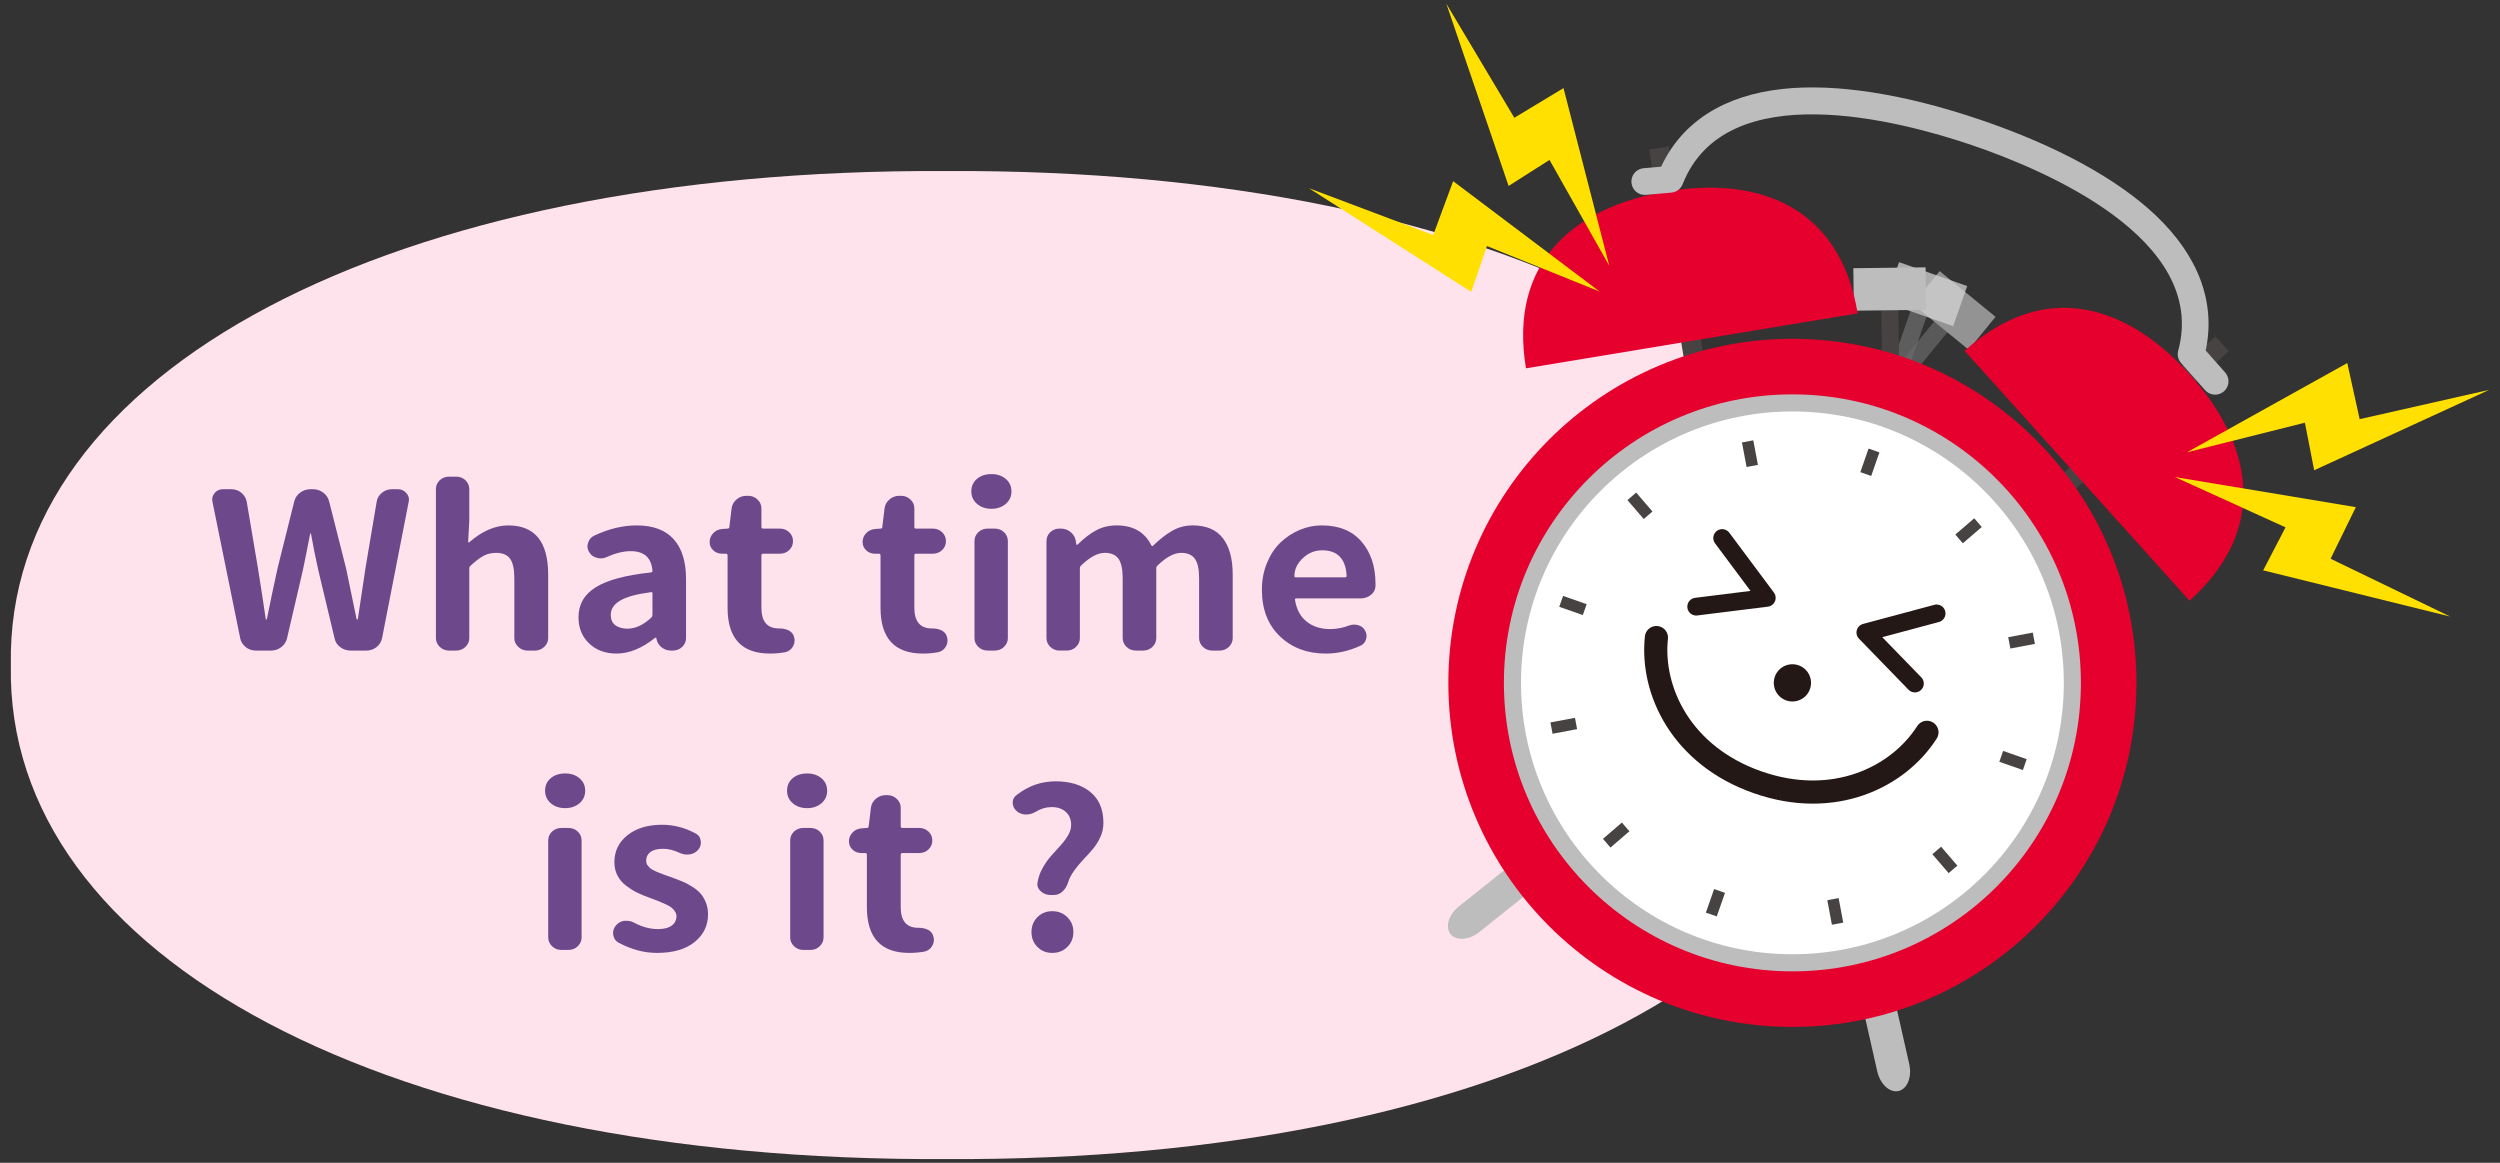
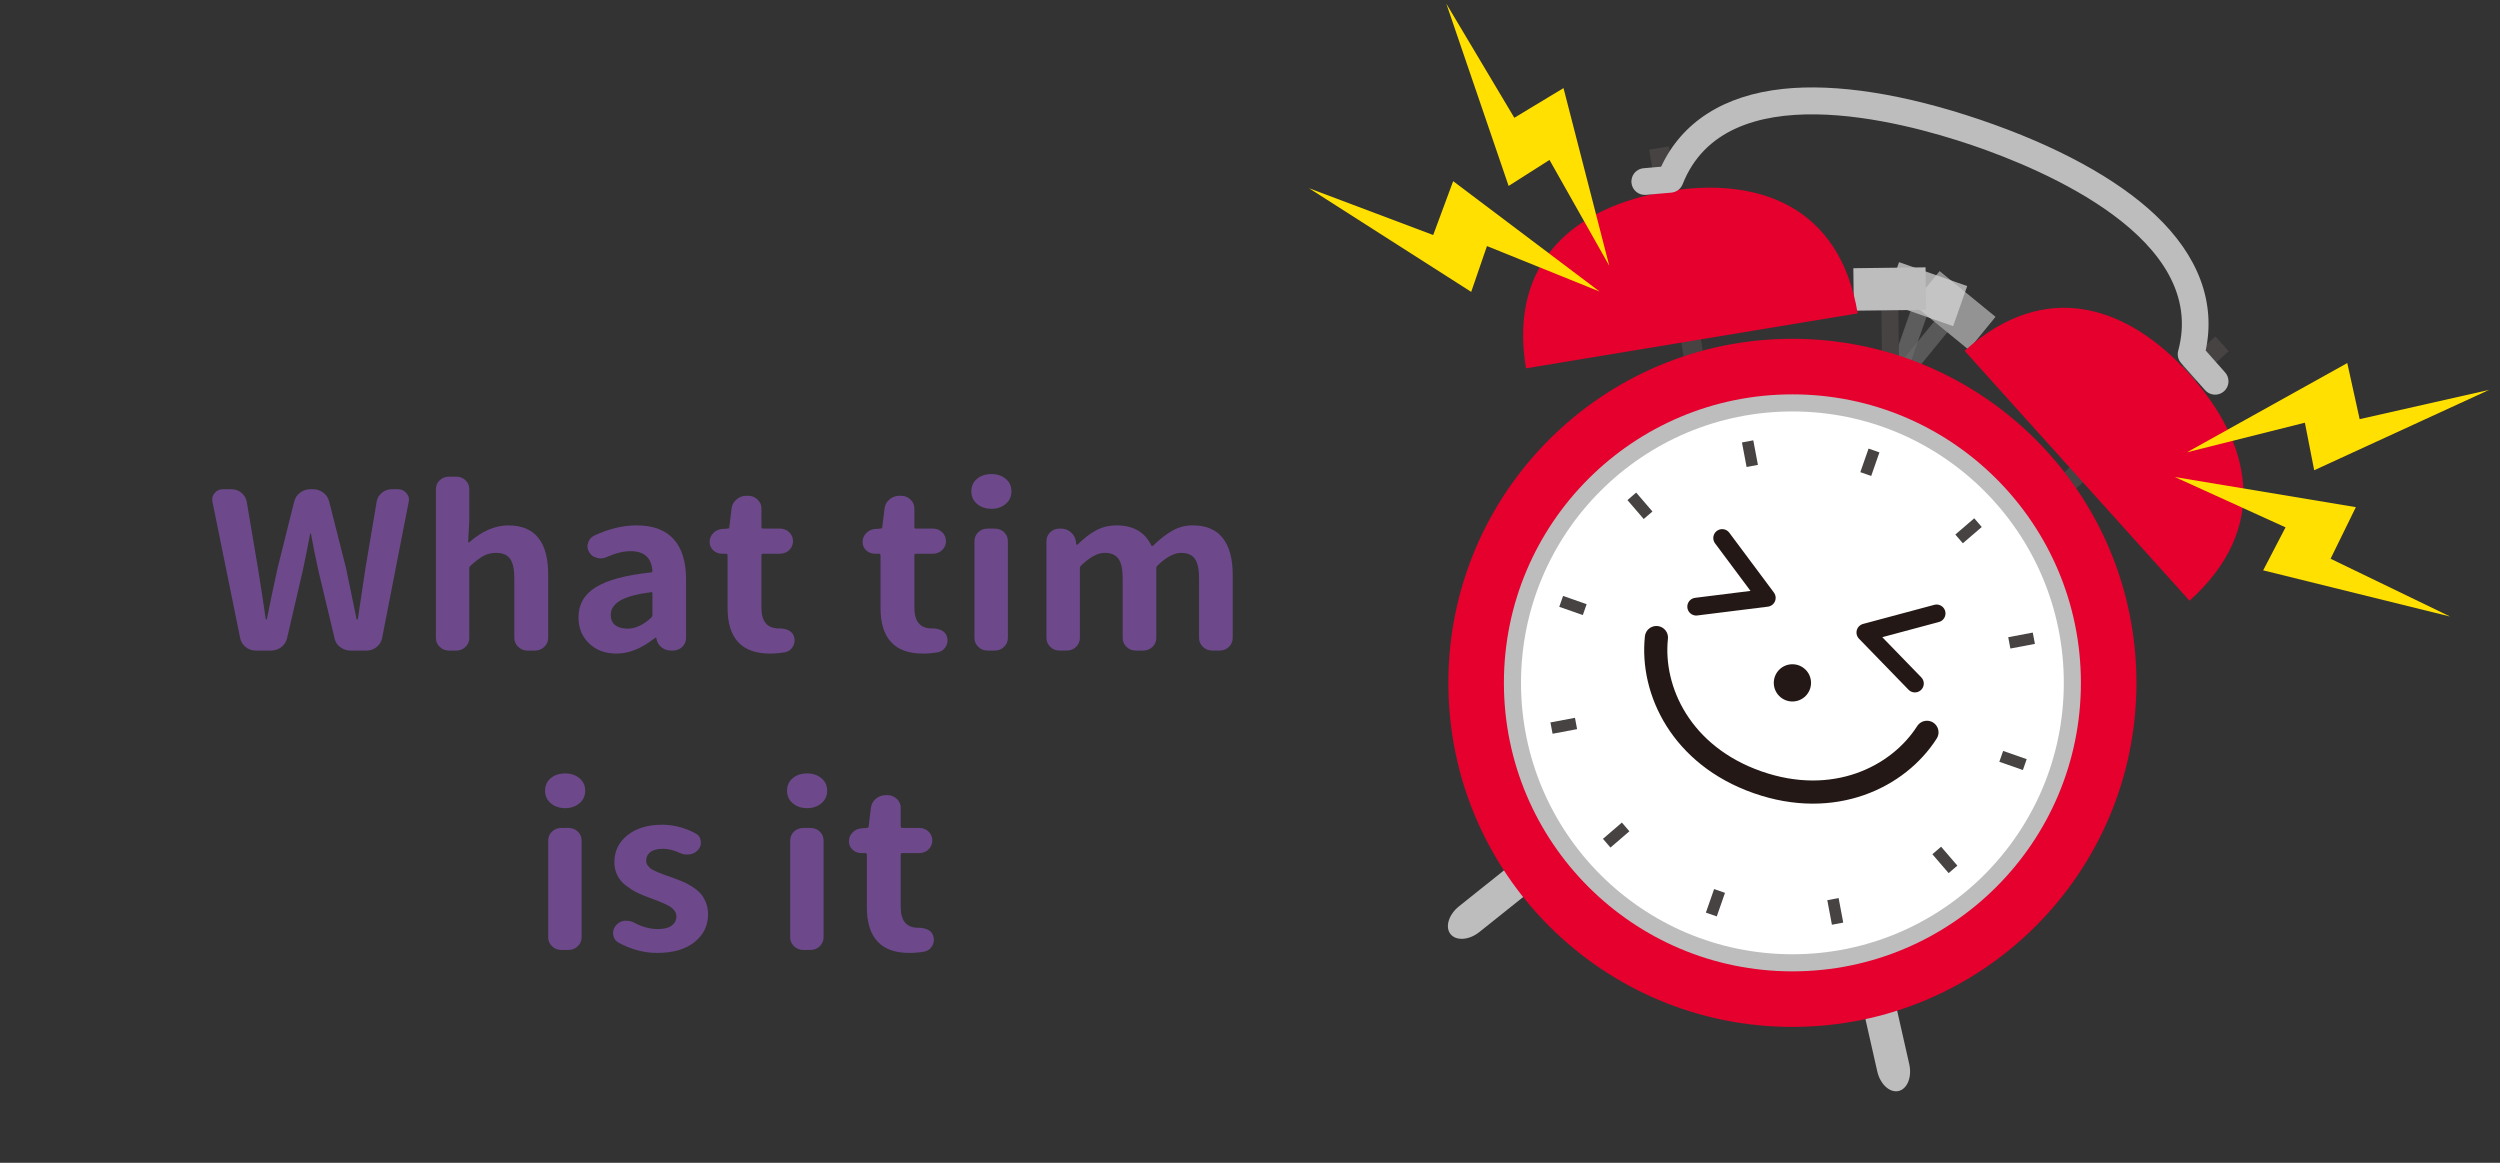
<svg xmlns="http://www.w3.org/2000/svg" version="1.1" id="圖層_1" x="0px" y="0px" width="301px" height="140px" viewBox="0 0 301 140" enable-background="new 0 0 301 140" xml:space="preserve">
  <rect x="0" y="0" width="301" height="140" fill="#333333" stroke="none" />
  <g>
    <g>
      <g>
-         <path fill="#FFE3EC" d="M113.894,20.595C47.048,20.237,0.631,44.759,1.307,80.073c-0.677,35.316,45.741,59.838,112.587,59.479     c66.847,0.358,113.265-24.163,112.585-59.479C227.156,44.759,180.742,20.237,113.894,20.595z" />
-       </g>
+         </g>
    </g>
    <g>
      <path fill="#6D498C" d="M30.809,78.33c-0.468,0-0.877-0.141-1.228-0.422c-0.351-0.282-0.571-0.637-0.661-1.064l-3.346-16.457    c-0.018-0.085-0.027-0.17-0.027-0.256c0-0.273,0.099-0.529,0.296-0.769c0.252-0.307,0.584-0.461,0.999-0.461h0.999    c0.467,0,0.872,0.141,1.214,0.423c0.342,0.282,0.558,0.637,0.648,1.064l1.349,7.998c0.108,0.615,0.265,1.611,0.472,2.986    c0.207,1.376,0.364,2.432,0.472,3.166c0,0.034,0.018,0.051,0.054,0.051s0.063-0.017,0.081-0.051    c0.396-1.982,0.827-4.033,1.295-6.152l1.997-7.998c0.108-0.444,0.346-0.803,0.715-1.077c0.369-0.273,0.787-0.41,1.255-0.41h0.297    c0.449,0,0.858,0.137,1.228,0.41c0.369,0.273,0.607,0.633,0.715,1.077l2.024,7.998c0.162,0.786,0.405,1.957,0.729,3.512    c0.324,1.556,0.503,2.427,0.54,2.615c0.018,0.051,0.049,0.076,0.094,0.076s0.068-0.025,0.068-0.076    c0.341-2.308,0.647-4.35,0.917-6.127l1.349-7.998c0.072-0.427,0.284-0.782,0.634-1.064c0.351-0.282,0.751-0.423,1.201-0.423h0.702    c0.432,0,0.773,0.154,1.025,0.461c0.216,0.24,0.324,0.496,0.324,0.769c0,0.086-0.009,0.171-0.027,0.256L46,76.844    c-0.09,0.428-0.311,0.782-0.661,1.064c-0.351,0.281-0.76,0.422-1.228,0.422h-1.889c-0.468,0-0.886-0.136-1.254-0.41    c-0.369-0.272-0.599-0.632-0.688-1.076l-1.942-8.126c-0.378-1.691-0.675-3.169-0.891-4.435c0-0.034-0.018-0.051-0.054-0.051    c-0.037,0-0.054,0.017-0.054,0.051c-0.396,2.051-0.692,3.529-0.89,4.435l-1.889,8.126c-0.108,0.444-0.342,0.804-0.701,1.076    c-0.36,0.274-0.774,0.41-1.241,0.41H30.809z" />
      <path fill="#6D498C" d="M54.074,78.33c-0.45,0-0.828-0.148-1.133-0.448c-0.306-0.299-0.458-0.653-0.458-1.063V58.9    c0-0.427,0.153-0.786,0.458-1.076c0.306-0.291,0.684-0.436,1.133-0.436h0.836c0.45,0,0.828,0.145,1.133,0.436    c0.306,0.291,0.459,0.649,0.459,1.076v3.769l-0.135,2.563c0,0.035,0.013,0.06,0.04,0.077c0.027,0.018,0.059,0.009,0.095-0.025    c1.547-1.35,3.112-2.025,4.695-2.025c3.202,0,4.803,1.974,4.803,5.921v7.639c0,0.41-0.158,0.765-0.472,1.063    c-0.315,0.3-0.688,0.448-1.12,0.448h-0.891c-0.432,0-0.805-0.148-1.12-0.448c-0.315-0.299-0.472-0.653-0.472-1.063v-7.178    c0-1.11-0.171-1.9-0.513-2.371c-0.342-0.47-0.899-0.705-1.673-0.705c-0.576,0-1.084,0.12-1.524,0.359    c-0.441,0.239-0.958,0.632-1.552,1.179c-0.108,0.086-0.162,0.188-0.162,0.308v8.408c0,0.41-0.153,0.765-0.459,1.063    c-0.306,0.3-0.684,0.448-1.133,0.448H54.074z" />
      <path fill="#6D498C" d="M74.237,78.689c-1.367,0-2.474-0.41-3.319-1.23c-0.846-0.82-1.268-1.862-1.268-3.127    c0-1.555,0.692-2.764,2.078-3.627c1.385-0.863,3.597-1.457,6.637-1.782c0.126-0.017,0.189-0.085,0.189-0.205    c-0.126-1.572-0.998-2.358-2.617-2.358c-0.881,0-1.853,0.24-2.914,0.718c-0.234,0.103-0.468,0.154-0.702,0.154    c-0.162,0-0.324-0.025-0.485-0.077c-0.396-0.103-0.693-0.324-0.891-0.666c-0.144-0.239-0.216-0.479-0.216-0.718    c0-0.137,0.027-0.273,0.081-0.41c0.108-0.393,0.351-0.684,0.729-0.872c1.745-0.82,3.454-1.23,5.126-1.23    c1.96,0,3.44,0.551,4.438,1.653c0.999,1.102,1.498,2.713,1.498,4.832v7.075c0,0.41-0.153,0.765-0.458,1.063    c-0.306,0.3-0.684,0.448-1.133,0.448h-0.216c-0.432,0-0.814-0.132-1.147-0.396c-0.333-0.266-0.535-0.603-0.607-1.013l-0.027-0.128    c-0.018-0.018-0.041-0.026-0.067-0.026c-0.027,0-0.05,0.009-0.068,0.026C77.294,78.058,75.748,78.689,74.237,78.689z     M75.559,75.69c0.954,0,1.907-0.444,2.86-1.333c0.09-0.086,0.135-0.188,0.135-0.308v-2.589c0-0.119-0.054-0.18-0.162-0.18    c-0.018,0-0.036,0.009-0.054,0.025c-1.709,0.223-2.937,0.561-3.683,1.013c-0.747,0.453-1.12,1.021-1.12,1.705    c0,0.563,0.184,0.982,0.553,1.256C74.457,75.554,74.947,75.69,75.559,75.69z" />
      <path fill="#6D498C" d="M92.7,78.689c-3.4,0-5.1-1.837-5.1-5.512v-6.305c0-0.137-0.063-0.205-0.189-0.205h-0.486    c-0.414,0-0.765-0.137-1.052-0.41c-0.288-0.273-0.432-0.606-0.432-1c0-0.41,0.144-0.765,0.432-1.064    c0.288-0.299,0.638-0.465,1.052-0.5l0.675-0.051c0.144,0,0.216-0.068,0.216-0.205l0.27-2.23c0.054-0.427,0.252-0.786,0.594-1.077    c0.341-0.29,0.737-0.436,1.187-0.436h0.216c0.432,0,0.805,0.149,1.12,0.448c0.314,0.299,0.472,0.654,0.472,1.064v2.23    c0,0.137,0.063,0.205,0.189,0.205h2.023c0.45,0,0.827,0.146,1.133,0.436c0.306,0.291,0.458,0.65,0.458,1.077    s-0.153,0.786-0.458,1.076c-0.306,0.291-0.684,0.436-1.133,0.436h-2.023c-0.126,0-0.189,0.068-0.189,0.205v6.305    c0,1.658,0.702,2.487,2.104,2.487c0.018,0,0.031,0,0.041,0c0.009,0,0.022,0,0.041,0c0.414,0,0.792,0.085,1.133,0.256    c0.341,0.188,0.548,0.462,0.621,0.82c0.036,0.12,0.054,0.239,0.054,0.358c0,0.274-0.072,0.53-0.216,0.77    c-0.216,0.359-0.531,0.581-0.944,0.666C93.896,78.639,93.293,78.689,92.7,78.689z" />
      <path fill="#6D498C" d="M111.114,78.689c-3.4,0-5.1-1.837-5.1-5.512v-6.305c0-0.137-0.063-0.205-0.189-0.205h-0.486    c-0.414,0-0.765-0.137-1.052-0.41c-0.288-0.273-0.432-0.606-0.432-1c0-0.41,0.144-0.765,0.432-1.064    c0.288-0.299,0.638-0.465,1.052-0.5l0.675-0.051c0.144,0,0.216-0.068,0.216-0.205l0.27-2.23c0.054-0.427,0.252-0.786,0.594-1.077    c0.341-0.29,0.737-0.436,1.187-0.436h0.216c0.432,0,0.805,0.149,1.12,0.448c0.314,0.299,0.472,0.654,0.472,1.064v2.23    c0,0.137,0.063,0.205,0.189,0.205h2.023c0.45,0,0.827,0.146,1.133,0.436c0.306,0.291,0.458,0.65,0.458,1.077    s-0.153,0.786-0.458,1.076c-0.306,0.291-0.684,0.436-1.133,0.436h-2.023c-0.126,0-0.189,0.068-0.189,0.205v6.305    c0,1.658,0.702,2.487,2.104,2.487c0.018,0,0.031,0,0.041,0c0.009,0,0.022,0,0.041,0c0.414,0,0.792,0.085,1.133,0.256    c0.341,0.188,0.548,0.462,0.621,0.82c0.036,0.12,0.054,0.239,0.054,0.358c0,0.274-0.072,0.53-0.216,0.77    c-0.216,0.359-0.531,0.581-0.944,0.666C112.31,78.639,111.708,78.689,111.114,78.689z" />
      <path fill="#6D498C" d="M119.377,61.259c-0.702,0-1.282-0.196-1.74-0.59c-0.459-0.393-0.688-0.897-0.688-1.512    c0-0.615,0.225-1.115,0.675-1.5c0.449-0.385,1.034-0.577,1.754-0.577c0.683,0,1.254,0.192,1.713,0.577    c0.458,0.385,0.688,0.885,0.688,1.5c0,0.615-0.229,1.12-0.688,1.512C120.632,61.063,120.061,61.259,119.377,61.259z     M118.918,78.33c-0.45,0-0.828-0.148-1.133-0.448c-0.306-0.299-0.458-0.653-0.458-1.063V65.155c0-0.427,0.153-0.786,0.458-1.077    c0.306-0.29,0.684-0.436,1.133-0.436h0.836c0.45,0,0.828,0.146,1.133,0.436c0.306,0.291,0.459,0.65,0.459,1.077v11.663    c0,0.41-0.153,0.765-0.459,1.063c-0.306,0.3-0.684,0.448-1.133,0.448H118.918z" />
      <path fill="#6D498C" d="M127.586,78.33c-0.45,0-0.828-0.148-1.133-0.448c-0.306-0.299-0.458-0.653-0.458-1.063V65.155    c0-0.427,0.153-0.786,0.458-1.077c0.306-0.29,0.684-0.436,1.133-0.436h0.135c0.449,0,0.845,0.141,1.187,0.423    c0.342,0.282,0.548,0.637,0.621,1.064l0.054,0.41c0,0.035,0.018,0.051,0.054,0.051s0.072-0.008,0.108-0.025    c0.737-0.735,1.475-1.303,2.213-1.705c0.737-0.401,1.565-0.602,2.482-0.602c1.997,0,3.391,0.803,4.183,2.41    c0.054,0.103,0.125,0.111,0.216,0.025c0.791-0.769,1.56-1.367,2.307-1.794c0.746-0.427,1.569-0.641,2.469-0.641    c1.619,0,2.824,0.512,3.616,1.538c0.791,1.025,1.187,2.487,1.187,4.384v7.639c0,0.41-0.153,0.765-0.458,1.063    c-0.306,0.3-0.684,0.448-1.133,0.448h-0.864c-0.45,0-0.827-0.148-1.133-0.448c-0.306-0.299-0.459-0.653-0.459-1.063v-7.178    c0-1.11-0.171-1.9-0.513-2.371c-0.342-0.47-0.89-0.705-1.646-0.705c-0.846,0-1.79,0.504-2.833,1.512    c-0.108,0.103-0.162,0.214-0.162,0.333v8.408c0,0.41-0.153,0.765-0.458,1.063c-0.306,0.3-0.684,0.448-1.133,0.448h-0.863    c-0.45,0-0.828-0.148-1.133-0.448c-0.306-0.299-0.459-0.653-0.459-1.063v-7.178c0-1.11-0.171-1.9-0.512-2.371    c-0.342-0.47-0.891-0.705-1.646-0.705c-0.846,0-1.79,0.504-2.833,1.512c-0.108,0.103-0.162,0.214-0.162,0.333v8.408    c0,0.41-0.153,0.765-0.459,1.063c-0.306,0.3-0.684,0.448-1.133,0.448H127.586z" />
-       <path fill="#6D498C" d="M159.621,78.689c-2.23,0-4.07-0.692-5.518-2.076c-1.449-1.385-2.172-3.256-2.172-5.614    c0-1.145,0.201-2.213,0.606-3.205c0.405-0.99,0.944-1.811,1.619-2.46c0.675-0.649,1.443-1.158,2.307-1.525    c0.864-0.367,1.754-0.551,2.671-0.551c2.068,0,3.666,0.649,4.79,1.948c1.124,1.299,1.687,2.999,1.687,5.102    c0,0.085,0,0.171,0,0.256c-0.019,0.428-0.203,0.782-0.553,1.063c-0.352,0.282-0.761,0.424-1.229,0.424h-7.744    c-0.145,0-0.197,0.068-0.162,0.205c0.18,1.127,0.648,1.99,1.404,2.589c0.755,0.599,1.699,0.897,2.832,0.897    c0.756,0,1.493-0.137,2.213-0.41c0.216-0.086,0.432-0.129,0.648-0.129c0.161,0,0.314,0.018,0.458,0.052    c0.396,0.103,0.684,0.316,0.863,0.641c0.126,0.222,0.188,0.453,0.188,0.692s-0.063,0.465-0.188,0.679s-0.306,0.372-0.54,0.475    C162.436,78.373,161.042,78.689,159.621,78.689z M155.844,69.359c0,0.103,0.063,0.154,0.188,0.154h5.882    c0.145,0,0.217-0.06,0.217-0.18c-0.037-0.974-0.297-1.73-0.783-2.269c-0.485-0.538-1.205-0.807-2.158-0.807    c-0.81,0-1.529,0.265-2.158,0.794C156.238,67.735,155.844,68.505,155.844,69.359z" />
    </g>
    <g>
      <path fill="#6D498C" d="M68.055,97.301c-0.702,0-1.282-0.196-1.74-0.59c-0.459-0.393-0.688-0.896-0.688-1.512    s0.225-1.115,0.675-1.5c0.449-0.385,1.034-0.576,1.754-0.576c0.683,0,1.254,0.191,1.713,0.576c0.458,0.385,0.688,0.885,0.688,1.5    s-0.229,1.119-0.688,1.512C69.309,97.104,68.738,97.301,68.055,97.301z M67.596,114.373c-0.45,0-0.828-0.149-1.133-0.449    c-0.306-0.299-0.458-0.653-0.458-1.063v-11.663c0-0.427,0.153-0.786,0.458-1.076c0.306-0.291,0.684-0.437,1.133-0.437h0.836    c0.45,0,0.828,0.146,1.133,0.437c0.306,0.29,0.459,0.649,0.459,1.076v11.663c0,0.41-0.153,0.765-0.459,1.063    c-0.306,0.3-0.684,0.449-1.133,0.449H67.596z" />
      <path fill="#6D498C" d="M79.097,114.731c-1.547,0-3.085-0.41-4.614-1.23c-0.36-0.188-0.576-0.495-0.647-0.923    c-0.018-0.085-0.027-0.162-0.027-0.23c0-0.324,0.108-0.623,0.324-0.896c0.251-0.325,0.594-0.521,1.025-0.59    c0.108,0,0.207,0,0.297,0c0.324,0,0.621,0.076,0.89,0.23c0.972,0.513,1.925,0.77,2.86,0.77c0.737,0,1.295-0.142,1.673-0.424    c0.378-0.281,0.566-0.662,0.566-1.141c0-0.188-0.059-0.371-0.175-0.551c-0.117-0.18-0.248-0.329-0.391-0.449    c-0.144-0.119-0.369-0.252-0.675-0.396c-0.306-0.146-0.558-0.257-0.755-0.334c-0.198-0.076-0.495-0.191-0.89-0.346    c-0.162-0.051-0.279-0.094-0.351-0.128c-0.576-0.205-1.079-0.414-1.511-0.628c-0.432-0.214-0.873-0.491-1.322-0.833    c-0.45-0.342-0.796-0.752-1.039-1.23c-0.243-0.479-0.364-1.009-0.364-1.59c0-1.333,0.526-2.417,1.579-3.255    c1.052-0.837,2.442-1.256,4.169-1.256c1.385,0,2.716,0.342,3.993,1.025c0.378,0.188,0.594,0.479,0.647,0.871    c0.018,0.086,0.027,0.171,0.027,0.256c0,0.309-0.099,0.582-0.297,0.82c-0.252,0.325-0.594,0.521-1.025,0.59    c-0.108,0.018-0.225,0.025-0.351,0.025c-0.288,0-0.567-0.06-0.837-0.179c-0.719-0.342-1.403-0.513-2.05-0.513    c-0.666,0-1.169,0.128-1.511,0.385c-0.342,0.256-0.513,0.598-0.513,1.025c0,0.119,0.014,0.23,0.041,0.332    c0.027,0.104,0.081,0.201,0.162,0.295c0.081,0.095,0.157,0.18,0.229,0.257s0.185,0.153,0.337,0.23s0.279,0.142,0.378,0.192    c0.099,0.051,0.251,0.115,0.458,0.192c0.207,0.077,0.364,0.137,0.472,0.18c0.108,0.042,0.283,0.106,0.526,0.192    c0.243,0.085,0.418,0.145,0.526,0.179c0.503,0.188,0.922,0.351,1.255,0.487c0.333,0.137,0.71,0.338,1.133,0.603    c0.422,0.265,0.76,0.538,1.012,0.82s0.468,0.641,0.647,1.076c0.18,0.437,0.27,0.919,0.27,1.448c0,1.351-0.54,2.461-1.619,3.332    C82.551,114.296,81.04,114.731,79.097,114.731z" />
      <path fill="#6D498C" d="M97.188,97.301c-0.702,0-1.282-0.196-1.74-0.59c-0.459-0.393-0.688-0.896-0.688-1.512    s0.225-1.115,0.675-1.5c0.449-0.385,1.034-0.576,1.754-0.576c0.683,0,1.254,0.191,1.713,0.576c0.458,0.385,0.688,0.885,0.688,1.5    s-0.229,1.119-0.688,1.512C98.442,97.104,97.871,97.301,97.188,97.301z M96.729,114.373c-0.45,0-0.828-0.149-1.133-0.449    c-0.306-0.299-0.458-0.653-0.458-1.063v-11.663c0-0.427,0.153-0.786,0.458-1.076c0.306-0.291,0.684-0.437,1.133-0.437h0.836    c0.45,0,0.828,0.146,1.133,0.437c0.306,0.29,0.459,0.649,0.459,1.076v11.663c0,0.41-0.153,0.765-0.459,1.063    c-0.306,0.3-0.684,0.449-1.133,0.449H96.729z" />
      <path fill="#6D498C" d="M109.472,114.731c-3.4,0-5.1-1.837-5.1-5.511v-6.306c0-0.137-0.063-0.205-0.189-0.205h-0.486    c-0.414,0-0.765-0.137-1.052-0.41c-0.288-0.273-0.432-0.606-0.432-1c0-0.41,0.144-0.765,0.432-1.063    c0.288-0.299,0.638-0.466,1.052-0.5l0.675-0.052c0.144,0,0.216-0.067,0.216-0.205l0.27-2.229c0.054-0.428,0.252-0.786,0.594-1.077    c0.341-0.29,0.737-0.436,1.187-0.436h0.216c0.432,0,0.805,0.149,1.12,0.448c0.314,0.3,0.472,0.654,0.472,1.064v2.229    c0,0.138,0.063,0.205,0.189,0.205h2.023c0.45,0,0.827,0.146,1.133,0.437c0.306,0.29,0.458,0.649,0.458,1.076    c0,0.428-0.153,0.786-0.458,1.076c-0.306,0.291-0.684,0.437-1.133,0.437h-2.023c-0.126,0-0.189,0.068-0.189,0.205v6.306    c0,1.657,0.702,2.486,2.104,2.486c0.018,0,0.031,0,0.041,0c0.009,0,0.022,0,0.041,0c0.414,0,0.792,0.086,1.133,0.256    c0.341,0.188,0.548,0.462,0.621,0.82c0.036,0.12,0.054,0.24,0.054,0.359c0,0.273-0.072,0.529-0.216,0.769    c-0.216,0.359-0.531,0.581-0.944,0.667C110.667,114.681,110.065,114.731,109.472,114.731z" />
-       <path fill="#6D498C" d="M128.588,106.272c-0.126,0.41-0.342,0.761-0.647,1.052c-0.306,0.29-0.666,0.436-1.079,0.436h-0.351    c-0.468,0-0.863-0.146-1.187-0.436c-0.288-0.257-0.432-0.547-0.432-0.872c0-0.068,0.009-0.137,0.027-0.205    c0.09-0.581,0.288-1.149,0.594-1.704c0.306-0.556,0.647-1.047,1.025-1.475c0.377-0.427,0.75-0.842,1.12-1.243    c0.369-0.401,0.679-0.815,0.931-1.243c0.252-0.427,0.378-0.846,0.378-1.256c0-0.649-0.211-1.17-0.634-1.563    s-0.994-0.59-1.713-0.59c-0.666,0-1.304,0.188-1.916,0.563c-0.378,0.223-0.773,0.334-1.187,0.334c-0.396,0-0.756-0.129-1.08-0.385    c-0.342-0.29-0.513-0.641-0.513-1.051c0-0.376,0.162-0.684,0.486-0.923c1.403-1.094,2.968-1.641,4.695-1.641    s3.117,0.427,4.169,1.281s1.578,2.094,1.578,3.718c0,0.598-0.121,1.166-0.364,1.704c-0.243,0.538-0.549,1.025-0.917,1.461    c-0.369,0.436-0.747,0.854-1.133,1.256c-0.387,0.402-0.756,0.847-1.106,1.333C128.979,105.312,128.732,105.795,128.588,106.272z     M126.699,114.731c-0.72,0-1.318-0.239-1.794-0.718s-0.715-1.076-0.715-1.794s0.238-1.315,0.715-1.794s1.075-0.719,1.794-0.719    c0.719,0,1.322,0.24,1.808,0.719c0.485,0.479,0.729,1.076,0.729,1.794s-0.243,1.315-0.729,1.794    C128.021,114.492,127.418,114.731,126.699,114.731z" />
    </g>
    <g>
      <g>
        <g opacity="0.54">
          <polygon fill="#7A7A7A" points="230.609,44.71 229.025,43.414 235.29,35.763 236.873,37.058 230.609,44.71     " />
          <rect x="230.869" y="34.908" transform="matrix(0.774 0.633 -0.633 0.774 76.936 -140.517)" fill="#E6E6E6" width="8.695" height="5.115" />
        </g>
        <g opacity="0.75">
          <polygon fill="#6B6B6B" points="230.006,43.71 228.074,43.033 231.344,33.701 233.275,34.377 230.006,43.71     " />
          <rect x="227.511" y="32.769" transform="matrix(0.944 0.331 -0.331 0.944 24.721 -74.676)" fill="#D4D4D4" width="8.695" height="5.115" />
        </g>
        <g>
          <polygon fill="#464342" points="228.636,43.276 226.59,43.303 226.47,33.414 228.516,33.39 228.636,43.276     " />
          <rect x="223.161" y="32.208" transform="matrix(1 -0.012 0.012 1 -0.405 2.762)" fill="#BDBDBD" width="8.695" height="5.116" />
        </g>
        <g>
          <g>
            <path fill="#BDBDBD" d="M178.117,112.216c-1.232,0.986-2.796,1.098-3.475,0.25c-0.678-0.848-0.224-2.349,1.009-3.335       l11.887-9.504c1.233-0.985,2.798-1.098,3.477-0.249c0.677,0.848,0.223,2.348-1.01,3.334L178.117,112.216z" />
          </g>
          <g>
            <path fill="#BDBDBD" d="M226.023,128.995c0.348,1.54,1.501,2.604,2.559,2.365c1.06-0.24,1.641-1.697,1.293-3.236l-3.358-14.844       c-0.35-1.54-1.501-2.604-2.56-2.363c-1.06,0.239-1.641,1.695-1.293,3.235L226.023,128.995z" />
          </g>
        </g>
        <g>
          <rect x="201.299" y="17.565" transform="matrix(0.986 -0.164 0.164 0.986 -2.803 33.709)" fill="#464342" width="2.397" height="32.492" />
          <g>
            <path fill="#E5002D" d="M200.713,23.04c-11.028,1.827-19.126,8.391-16.986,21.305l39.937-6.615       C221.523,24.813,211.741,21.212,200.713,23.04z" />
          </g>
        </g>
        <g>
          <rect x="254.325" y="36.139" transform="matrix(-0.669 -0.744 0.744 -0.669 387.419 277.417)" fill="#464342" width="2.397" height="32.492" />
          <g>
            <path fill="#E5002D" d="M263.639,45.081c7.479,8.309,9.711,18.492-0.02,27.248l-27.08-30.09       C246.271,33.482,256.161,36.772,263.639,45.081z" />
          </g>
        </g>
        <circle fill="#E5002D" cx="215.805" cy="82.216" r="41.424" />
        <circle fill="#BDBDBD" cx="215.805" cy="82.216" r="34.735" />
        <circle fill="#FFFFFF" cx="215.806" cy="82.216" r="32.676" />
        <circle fill="#231815" cx="215.806" cy="82.217" r="2.242" />
        <rect x="224.39" y="54.226" transform="matrix(0.944 0.33 -0.33 0.944 31.046 -71.228)" fill="#464342" width="1.386" height="3.005" />
        <rect x="209.902" y="53.135" transform="matrix(0.983 -0.186 0.186 0.983 -6.485 40.084)" fill="#464342" width="1.387" height="3.005" />
        <rect x="196.812" y="59.435" transform="matrix(0.758 -0.652 0.652 0.758 8.01 143.48)" fill="#464342" width="1.386" height="3.005" />
        <rect x="188.623" y="71.437" transform="matrix(0.331 -0.944 0.944 0.331 57.865 227.475)" fill="#464342" width="1.388" height="3.004" />
        <rect x="187.533" y="85.924" transform="matrix(-0.185 -0.983 0.983 -0.185 137.16 288.585)" fill="#464342" width="1.387" height="3.004" />
        <rect x="193.833" y="99.015" transform="matrix(-0.652 -0.758 0.758 -0.652 245.226 313.529)" fill="#464342" width="1.386" height="3.005" />
        <rect x="220.321" y="108.294" transform="matrix(-0.983 0.185 -0.185 -0.983 458.536 176.775)" fill="#464342" width="1.387" height="3.004" />
        <rect x="233.412" y="101.994" transform="matrix(-0.758 0.652 -0.652 -0.758 479.094 29.348)" fill="#464342" width="1.387" height="3.004" />
        <rect x="241.602" y="89.993" transform="matrix(-0.33 0.944 -0.944 -0.33 408.695 -106.972)" fill="#464342" width="1.386" height="3.004" />
        <rect x="242.691" y="75.505" transform="matrix(0.186 0.983 -0.983 0.186 273.826 -176.448)" fill="#464342" width="1.387" height="3.005" />
        <rect x="236.392" y="62.414" transform="matrix(0.652 0.758 -0.758 0.652 130.881 -157.478)" fill="#464342" width="1.386" height="3.004" />
        <rect x="205.833" y="107.203" transform="matrix(-0.944 -0.33 0.33 -0.944 365.628 279.461)" fill="#464342" width="1.388" height="3.005" />
        <g>
          <g>
            <path fill="#BDBDBD" d="M238.477,14.434c-9.171-3.12-17.396-4.411-23.785-3.733c-7.135,0.758-12.189,3.991-14.691,9.368       c-0.904,0.079-2.111,0.185-2.111,0.185c-0.651,0.057-1.177,0.493-1.379,1.072c-0.073,0.209-0.104,0.436-0.084,0.672       c0.077,0.885,0.857,1.54,1.743,1.462l3.063-0.268c0.608-0.053,1.134-0.446,1.357-1.014c5.188-13.178,26.1-7.675,34.849-4.697       c8.675,2.952,28.458,11.271,24.817,24.747c-0.141,0.522-0.01,1.081,0.35,1.486l2.889,3.262       c0.591,0.666,1.607,0.728,2.272,0.138c0.213-0.188,0.364-0.421,0.452-0.671c0.186-0.533,0.086-1.148-0.314-1.6       c0,0-1.618-1.827-2.339-2.642c1.229-5.769-0.854-11.396-6.074-16.324C254.839,21.486,247.571,17.528,238.477,14.434z" />
          </g>
        </g>
        <path fill="none" stroke="#231815" stroke-width="2.788" stroke-linecap="round" stroke-linejoin="round" stroke-miterlimit="10" d="     M199.432,76.763c-0.677,6.395,3.002,14.208,12.182,17.423c9.18,3.216,16.93-0.595,20.391-6.014" />
        <g>
          <polyline fill="none" stroke="#231815" stroke-width="2.14" stroke-linecap="round" stroke-linejoin="round" stroke-miterlimit="10" points="      207.35,64.778 212.719,71.981 204.223,73.04     " />
          <polyline fill="none" stroke="#231815" stroke-width="2.14" stroke-linecap="round" stroke-linejoin="round" stroke-miterlimit="10" points="      233.167,73.856 224.59,76.155 230.554,82.297     " />
        </g>
      </g>
      <g>
        <polygon fill="#FFE000" points="157.59,22.657 177.133,35.142 179.03,29.626 192.606,35.11 174.961,21.812 172.557,28.297    " />
        <polygon fill="#FFE000" points="174.136,0.443 181.637,22.387 186.56,19.255 193.758,32.005 188.246,10.608 182.325,14.181         " />
      </g>
      <g>
        <polygon fill="#FFE000" points="294.999,74.233 272.486,68.67 275.178,63.493 261.85,57.433 283.646,61.06 280.602,67.271    " />
        <polygon fill="#FFE000" points="299.701,46.937 278.629,56.617 277.508,50.892 263.306,54.458 282.612,43.712 284.102,50.466         " />
      </g>
    </g>
  </g>
</svg>